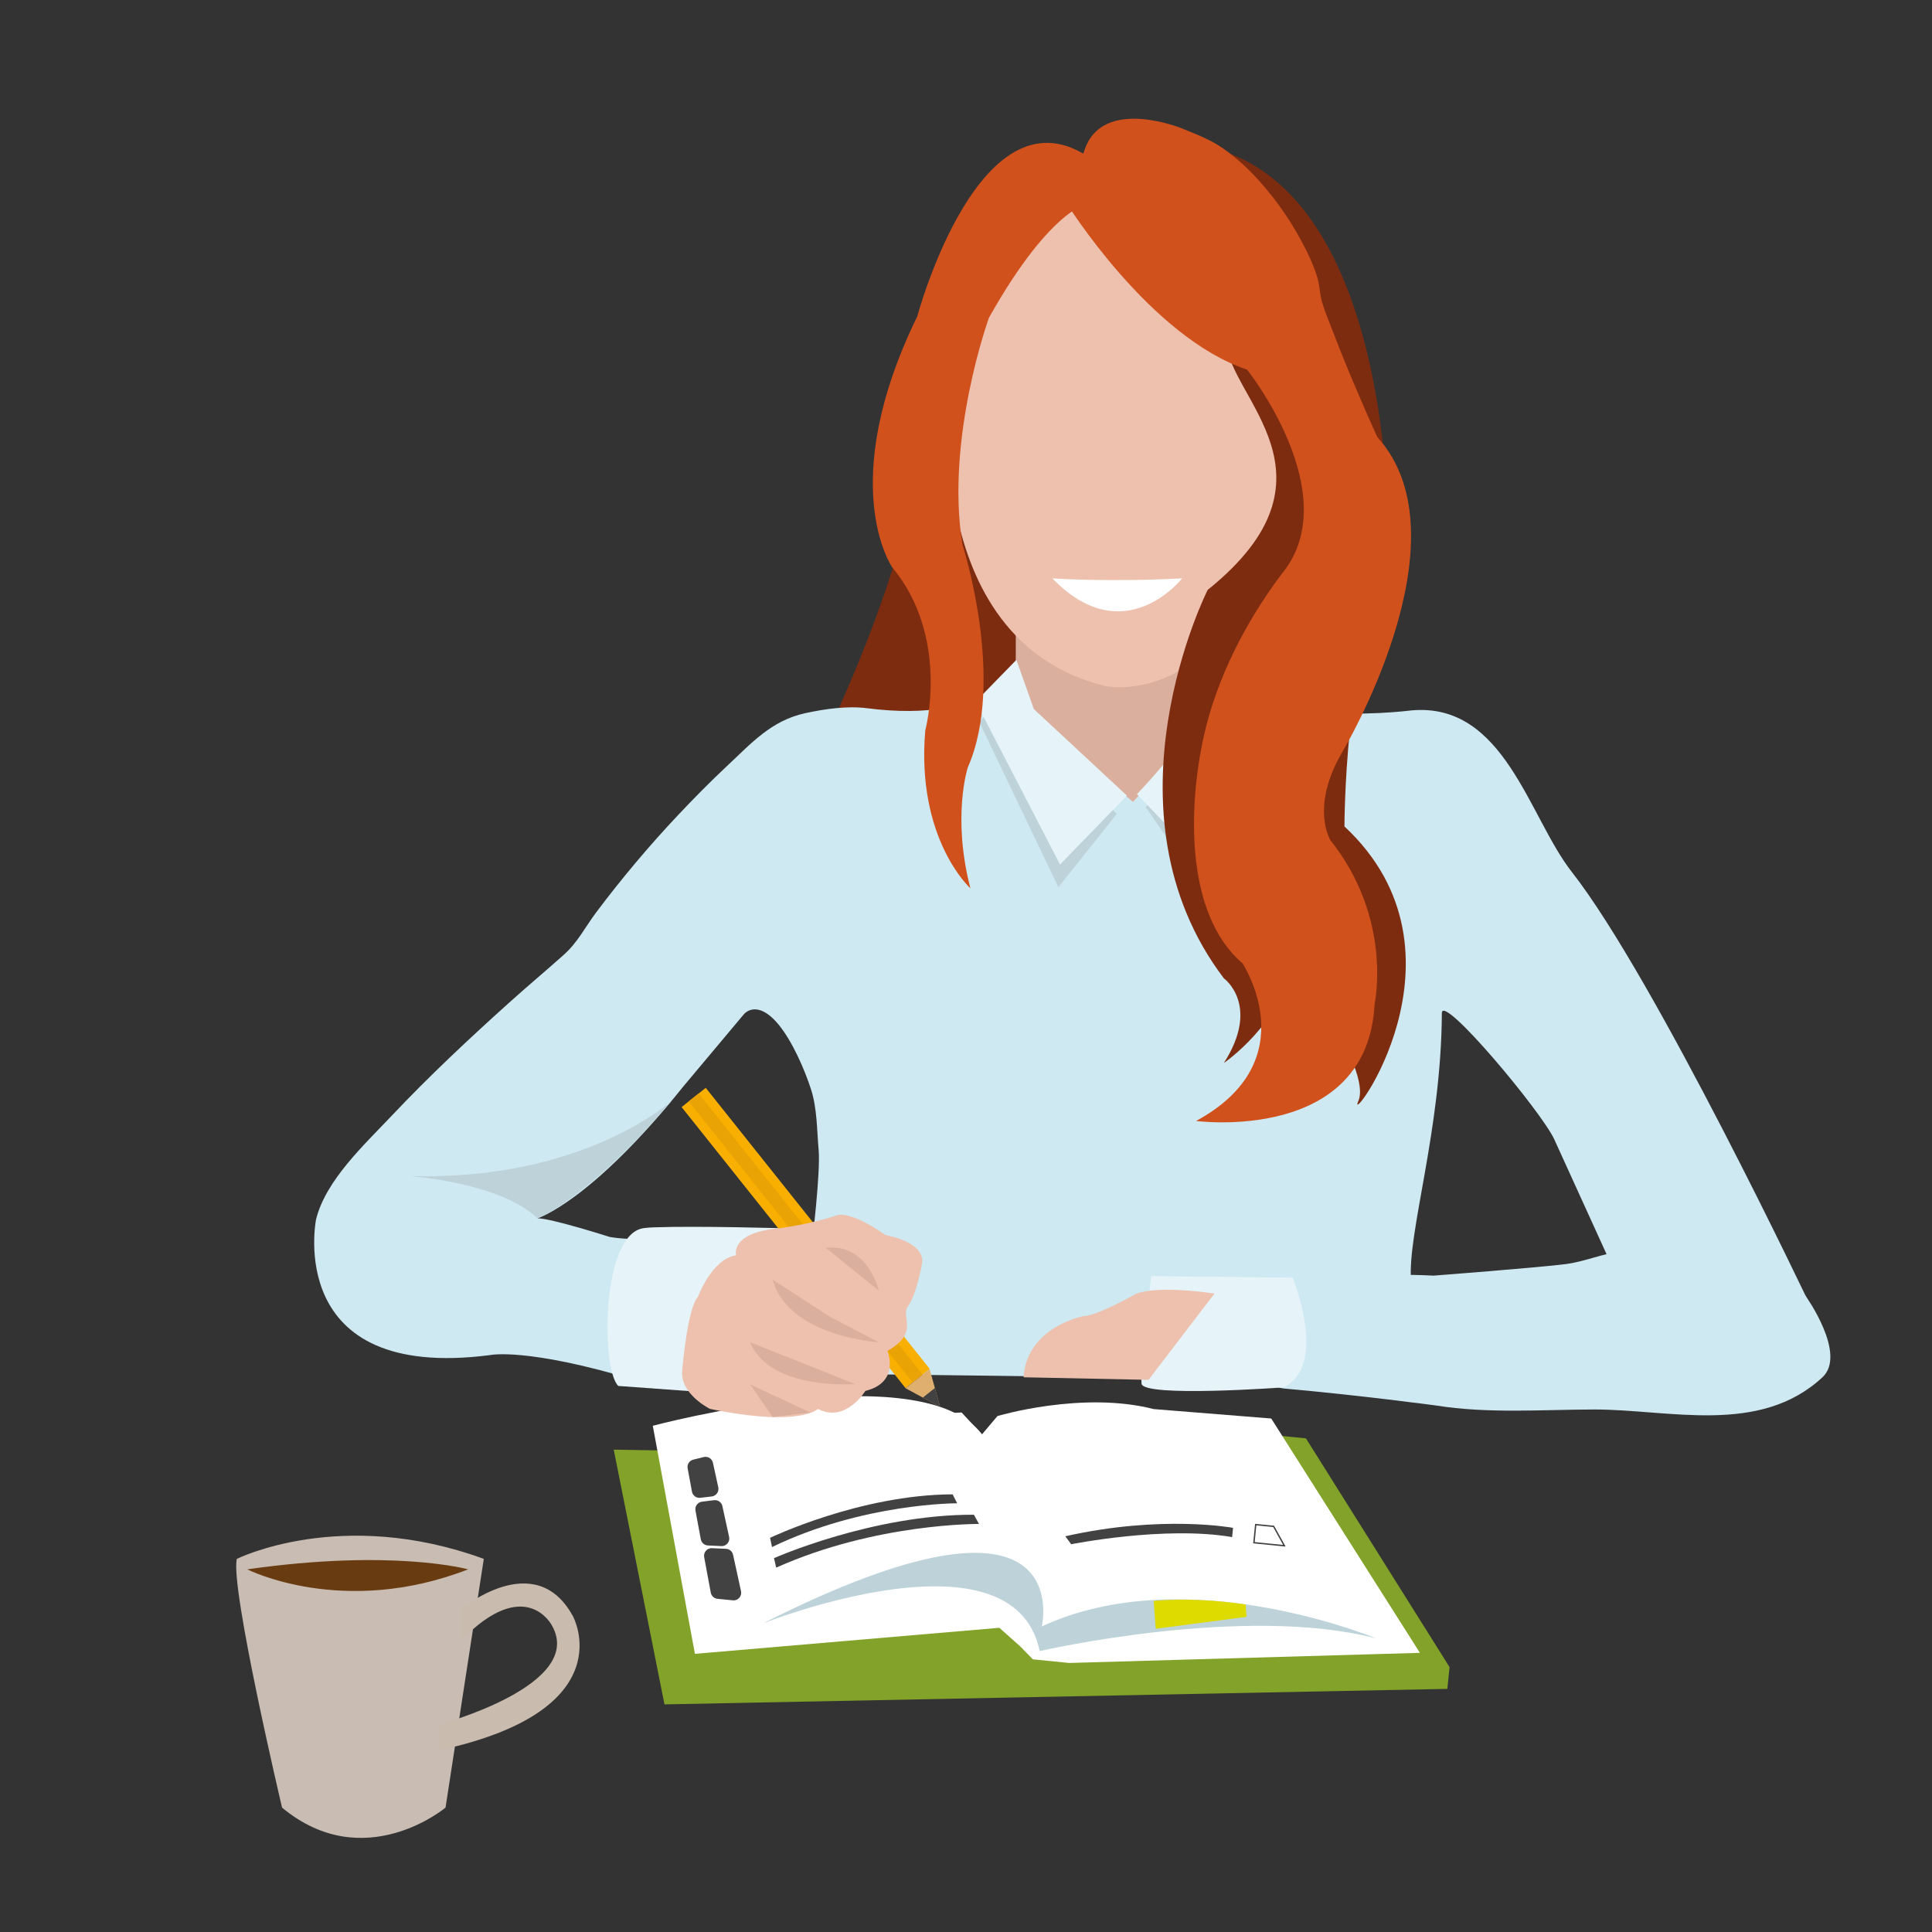
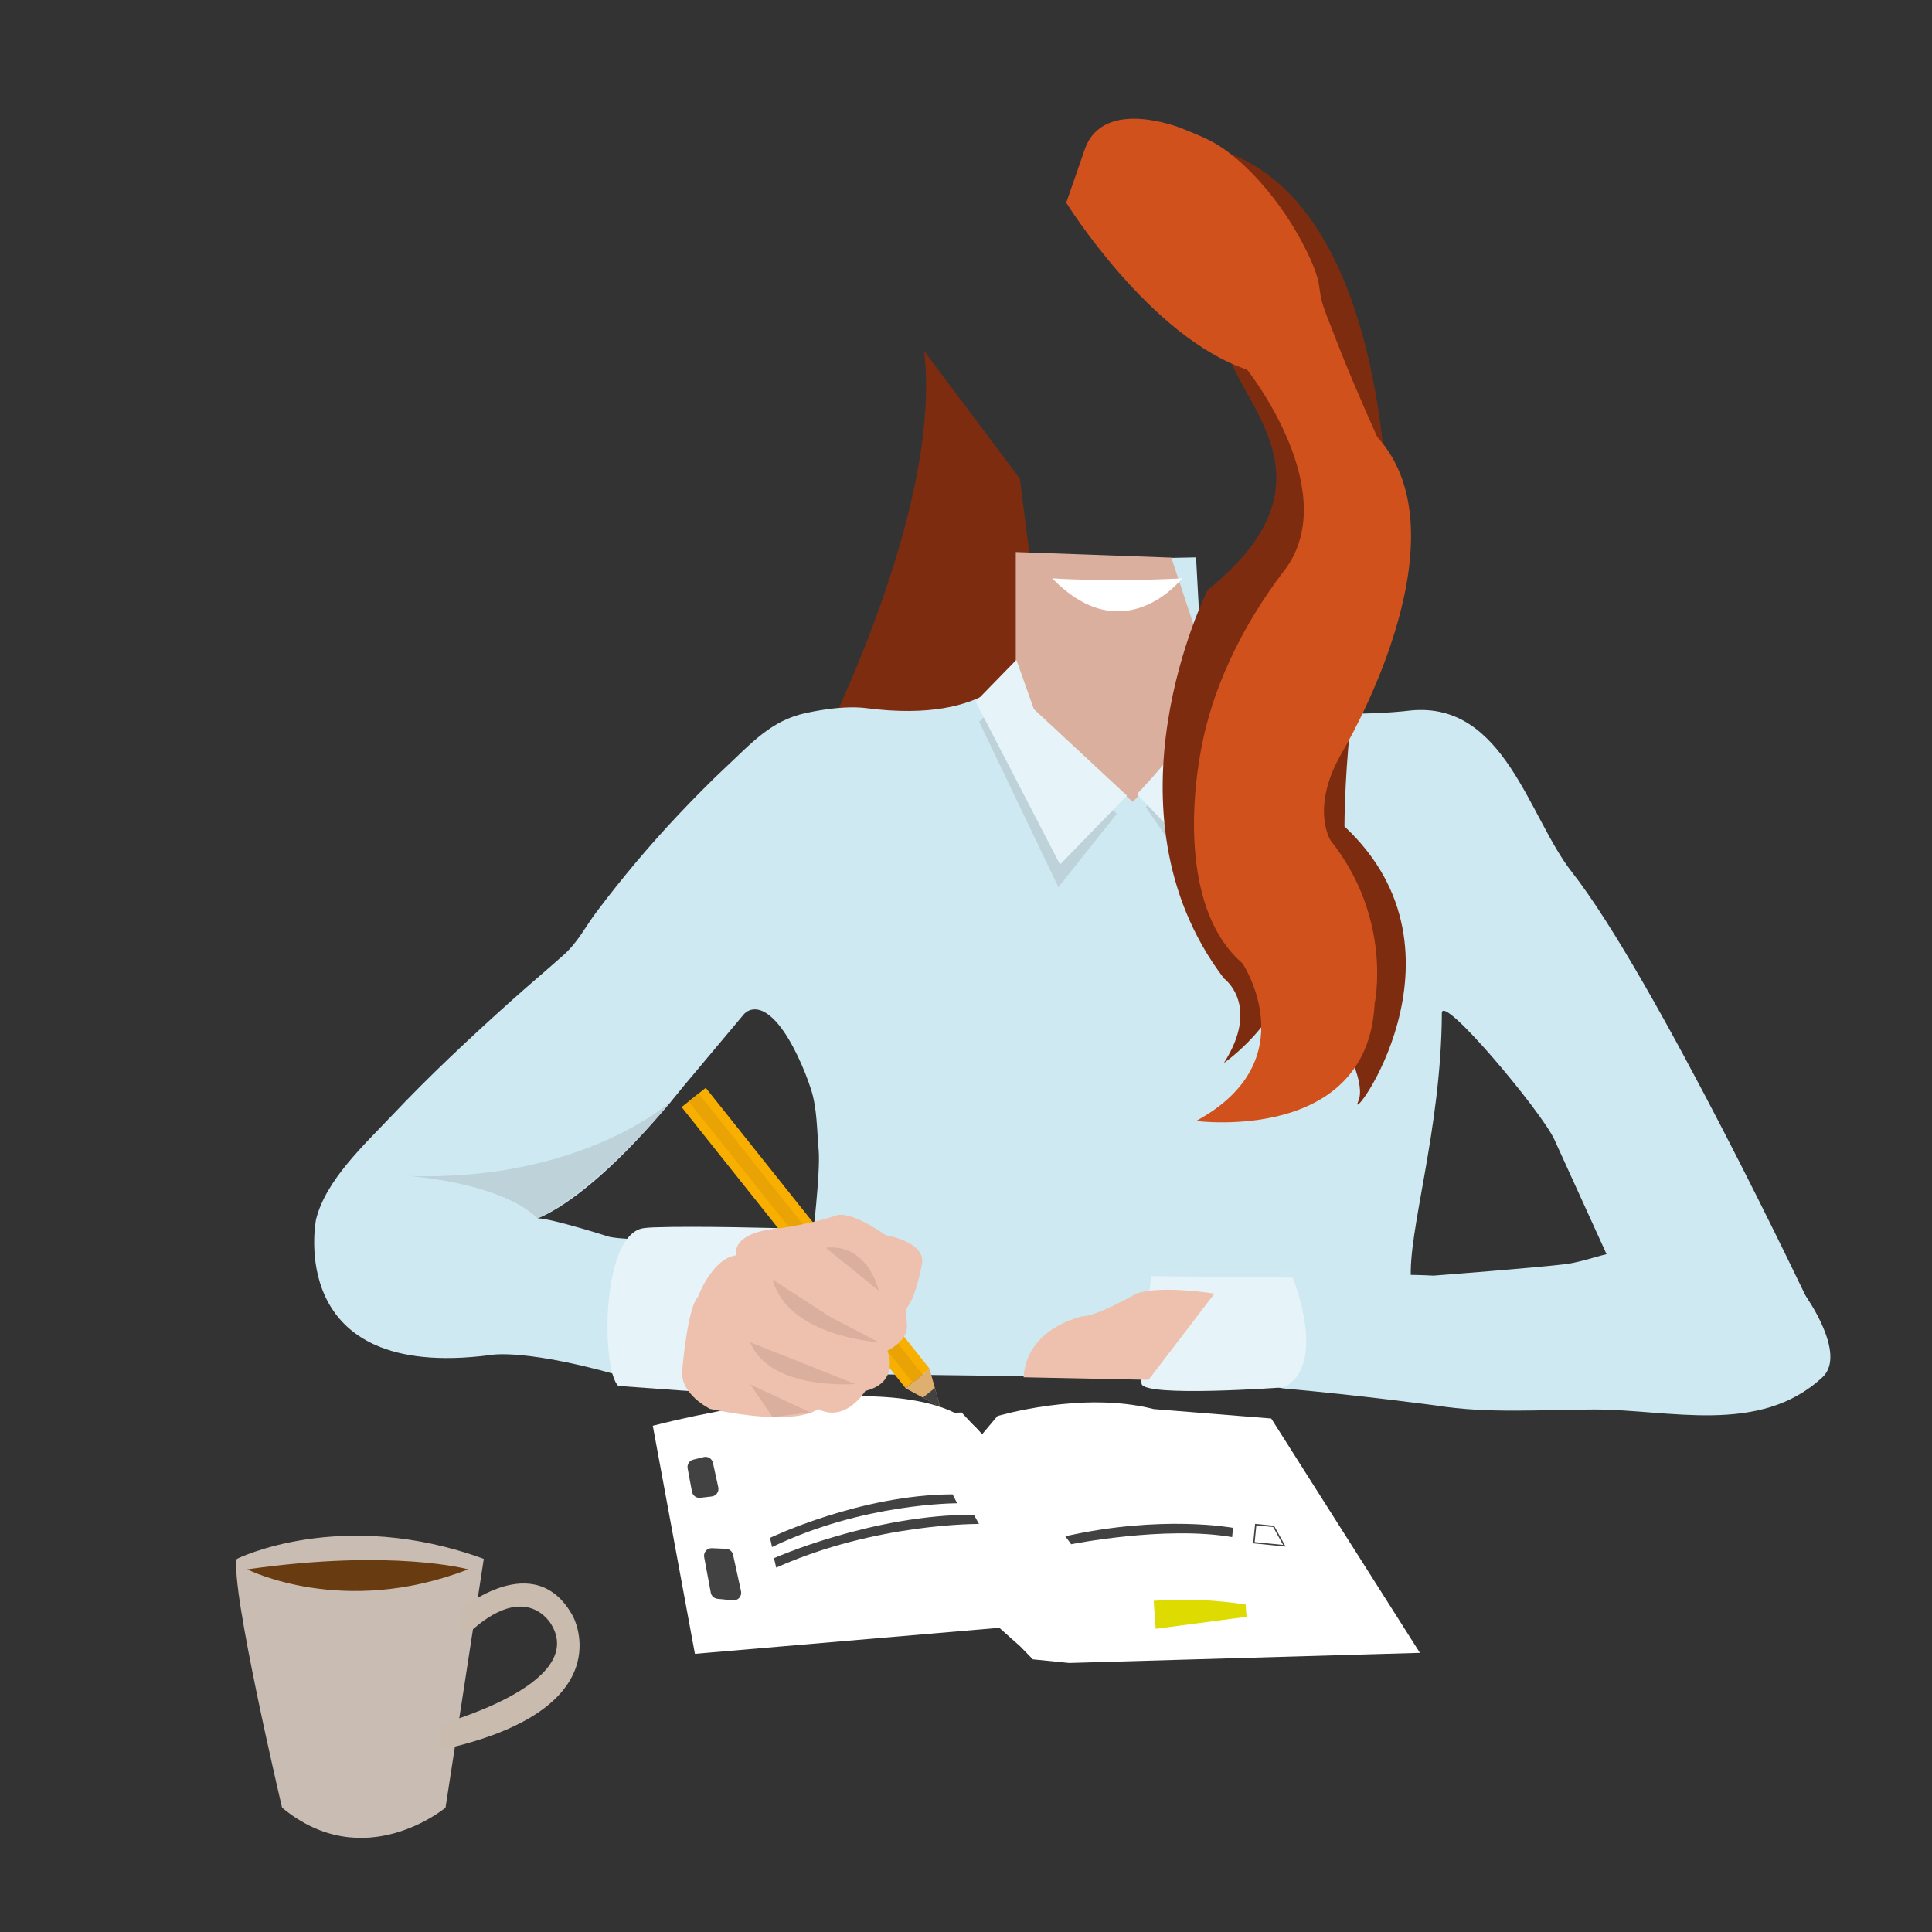
<svg xmlns="http://www.w3.org/2000/svg" id="Laag_1" width="1000" height="1000" viewBox="0 0 1000 1000">
  <rect x="0" y="0" width="1000" height="1000" fill="#333333" stroke="none" />
  <defs>
    <style>.cls-1,.cls-2{fill:none;}.cls-3{clip-path:url(#clippath);}.cls-4{fill:#f8af00;}.cls-5{fill:#683b11;}.cls-6{fill:#e6f4fa;}.cls-7{fill:#eaa305;}.cls-8{fill:#fff;}.cls-9{fill:#edc1ad;}.cls-10{fill:#bdd3d9;}.cls-11{fill:#c9bbae;}.cls-12{fill:#d1511d;}.cls-13{fill:#cfe9f2;}.cls-14{fill:#dddb00;}.cls-15{fill:#dbaf9d;}.cls-16{fill:#c8bcb3;}.cls-17{fill:#dfaf6f;}.cls-18{fill:#434242;}.cls-19{fill:#83a229;}.cls-20{fill:#7d2c10;}.cls-2{stroke:#434242;stroke-miterlimit:10;stroke-width:.72px;}</style>
    <clipPath id="clippath">
      <rect class="cls-1" x="-1360.77" y="50.57" width="2387.83" height="980" />
    </clipPath>
  </defs>
  <g class="cls-3">
    <path class="cls-20" d="M527.86,247.74l21.64,169.23-136.43-7.2s75.78-138.03,65.28-228.05l49.51,66.01Z" />
    <path class="cls-13" d="M526.65,290.44s5.41,44.31,0,53.32c0,0-12.6,31.21-78.01,22.8-10.08-1.29-21.95,.42-31.75,2.55-17.7,3.85-27.88,15.49-40.63,27.41-8.73,8.17-17.13,16.7-25.33,25.4-14.99,15.91-29.08,32.67-42.21,50.14-5.96,7.93-9.56,15.58-17.01,22.23-9.04,8.07-18.33,15.85-27.34,23.94-21.29,19.11-42.22,38.71-61.87,59.53-13.77,14.59-33.93,33.12-38.92,53.43,0,0-16.8,84.01,90.02,70.21,0,0,18.6-4.2,76.21,13.2l46.81,5.37s12-74.98,24.01-80.98c0,0-67.21,4.8-85.22,1.2,0,0-30-9.6-37.21-9.6,0,0,27.61-8.4,75.62-68.41l31.21-37.21s6.6-8.4,18,5.4c7.07,8.56,13.5,23.31,16.8,33.61,3.13,9.76,3,21.16,3.91,31.4,.98,11.12-3.17,47.1-4.28,54.29-2.49,16.17,1.94,32.48,3.97,48.73l2.4,12.6,287.46,3.6c.34,0,1.32-1.36,1.52-1.58,14.19-15.21,17.15-29.49,15.54-50.03-1.96-25.01,15.65-77.7,15.95-138.63,.05-10.54,51.61,51.01,58.21,65.41l35.41,77.76,97.22,8.55s-80.42-169.73-123.59-224.78c-22.3-28.43-34.91-88.11-83.19-83.58,0,0-101.68,13.2-108.88-34.81l-2.4-44.41-92.43,1.9Z" />
    <path class="cls-15" d="M525.76,285.74v77.46l60.65,51.85s43.61-47.64,44.19-49.96c.58-2.32-24.33-76.46-24.33-76.46l-80.51-2.9Z" />
    <path class="cls-13" d="M741.96,660.27s54.8-4.2,68.61-6c9.77-1.28,19.43-5.56,29.34-6.74,10.27-1.22,20.63-1.36,30.91-.19,13.76,1.56,28.85,4.37,41.73,11.49,14.59,8.08,9.95-1,21.98,11.85,0,0,21.68,30.2,8.76,42.2-32.6,30.29-79.47,16.59-118.27,16.67-26.86,.06-55.03,2.23-81.73-2.07,0,0-40.46-5.42-78.13-8.72-27.64-2.42-33.75-64.44,76.8-58.49" />
    <path class="cls-10" d="M211.9,608.71s47.11,3.3,66.31,21.9c0,0,25.97-9.66,69.4-60.79,0,0-45.69,41.59-135.71,38.89" />
-     <path class="cls-9" d="M491.86,195.53s-18,135.62,80.42,159.63c0,0,83.42,17.4,97.22-142.83,0,0-24.61-115.82-105.62-114.02,0,0-63.01,1.8-72.01,97.22" />
    <path class="cls-8" d="M544.67,299.35s28.42,2.04,67.21,0c0,0-30,38.41-67.21,0" />
    <path class="cls-6" d="M595.83,660.52l73.23,.8s18.48,44.78-4.44,56.77c0,0-73,5.37-73.76-1.92-.75-7.29,4.98-55.65,4.98-55.65" />
    <path class="cls-9" d="M529.82,712.88l64.66,1.33,34.12-44.64s-27.82-4.5-40.43,0c0,0-20.5,11.7-27.6,11.7,0,0-29.17,5.61-30.75,31.61" />
    <polygon class="cls-10" points="519.87 360.75 506.81 373.62 547.82 459.22 578.03 421.28 519.87 360.75" />
    <polygon class="cls-10" points="651.07 367.12 624.34 462.98 593.03 417.8 637.32 368.86 651.07 367.12" />
    <path class="cls-6" d="M623.96,341.54l27.11,14.74-27.86,91.19-34.7-36.43s38.46-40.03,36.95-54.76l-1.5-14.74Z" />
    <polygon class="cls-6" points="583.3 411.82 535.11 367.02 526.08 341.54 505 363.16 548.67 447.47 583.3 411.82" />
-     <path class="cls-12" d="M565.48,104.64s-19.92,0-53.58,59.76c0,0-22.67,62.51-13.74,117.47,0,0,22.67,70.07,2.75,115.41,0,0-8.25,25.42,1.37,62.51,0,0-28.17-25.42-23.36-81.75,0,0,13.05-48.09-17.17-84.5,0,0-29.54-42.59,13.05-129.83,0,0,32.97-122.96,90.68-81.06,57.7,41.9,0,21.98,0,21.98" />
    <path class="cls-20" d="M625.08,305.35s-57.61,114.02,8.4,201.04c0,0,19.2,13.8,0,43.81,0,0,30-20.4,36.01-52.81,0,0,40.81,56.05,33.6,72.43-7.2,16.38,63.61-76.03-7.2-142.05,0,0,0-90.02,22.81-132.02,0,0,9.6-214.35-108.02-221.8l-35.77,33.49s58.57,40.68,59.77,69.48c1.2,28.81,63.61,69.61-9.6,128.42" />
    <path class="cls-12" d="M551.87,104.91s43.21,69.61,93.62,86.42c0,0,51.61,64.81,18,105.62-18.62,24.73-33.79,54.15-40.48,84.45-7.78,35.24-10.01,91.4,20.08,117.19,0,0,33.61,50.41-24.01,81.62,0,0,88.82,11.81,92.42-60.71,0,0,9.6-43.71-22.81-84.52,0,0-10.8-16.8,6-45.61,0,0,66.27-110.42,18.13-163.23-8.07-18-15.89-36.15-22.93-54.57-2.04-5.33-4.38-10.57-5.83-16.1-1.02-3.88-1.04-7.86-2.15-11.68-1.36-4.67-3.33-9.15-5.46-13.51-6.42-13.14-14.72-25.54-24.49-36.43-5.61-6.25-11.79-12.03-18.66-16.87-6.81-4.79-13.84-7.35-21.42-10.47,0,0-40.81-16.8-50.41,10.8l-9.6,27.61Z" />
    <path class="cls-16" d="M122.58,806.88s54.01-27.02,127.83,0l-19.8,128.74s-42.13,35.27-84.62,0c0,0-27-114.35-23.4-128.74" />
    <path class="cls-11" d="M238.6,832.99s38.41-32.41,57.97,3.6c0,0,26.7,48.61-69.14,69.31v-13.32s76.3-20.41,58.09-51.49c0,0-13.72-26.1-46.92,8.1v-16.2Z" />
    <path class="cls-5" d="M127.98,812.29s49.51,25.21,114.32,0c0,0-38.71-10.8-114.32,0" />
-     <polygon class="cls-19" points="357.02 751.01 317.67 750.34 343.93 882.19 749.15 874.16 750.28 862.88 675.95 744.5 641.25 741.04 521.47 756.31 357.02 751.01" />
    <path class="cls-8" d="M516.26,732.95s43.89-13.14,80.9-3.61l60.83,4.88,76.96,121.29-181.56,5.24-18.79-1.88-6.62-6.78-10.73-9.55-157.56,13.48-21.8-118.03,159.83-6.89,10.55,11.34,8.01-9.49Z" />
-     <path class="cls-10" d="M539.22,841.84s20.13-84.69-144.38-1.54c0,0,129.64-51.58,143.31,14.3,0,0,105.9-24.42,174.2-6.54,0,0-98.1-41.07-173.12-6.21" />
    <path class="cls-8" d="M337.88,737.99s139.1-37.28,170.38,4.44l-164.4,8.35-5.97-12.8Z" />
    <path class="cls-14" d="M597.14,828.59l1.06,14.47,47.01-6.2-.47-6.39h0c-14.81-2.21-31.04-3.24-47.6-1.88" />
    <path class="cls-18" d="M371.79,769.84l-2.78-12.7c-.47-2.16-2.63-3.5-4.77-2.97l-5.41,1.34c-2.02,.5-3.29,2.48-2.91,4.52l2.24,12.06c.38,2.03,2.27,3.41,4.31,3.17l5.94-.7c2.3-.27,3.86-2.47,3.37-4.73" />
-     <path class="cls-18" d="M369.59,776.49l-6.24,.78c-2.24,.28-3.78,2.39-3.37,4.61l2.76,14.85c.33,1.79,1.85,3.11,3.67,3.2l6.96,.33c2.58,.12,4.57-2.23,4.02-4.75l-3.49-15.96c-.43-1.98-2.3-3.31-4.32-3.05" />
    <path class="cls-18" d="M375.76,801.66l-7.26-.32c-2.52-.11-4.49,2.16-4.02,4.64l3.42,18.38c.32,1.71,1.73,3.01,3.47,3.18l7.96,.79c2.65,.27,4.79-2.14,4.22-4.74l-4.12-18.86c-.38-1.74-1.88-3-3.66-3.08" />
    <path class="cls-18" d="M506.71,788.8s-53.36-.53-104.95,22.61l-1.15-4.91s50.91-22.64,103.49-22.48l2.61,4.77Z" />
    <path class="cls-18" d="M495.43,778.1s-48.65-.19-95.83,22.65l-1.02-4.77s46.56-22.35,94.5-22.51l2.35,4.63Z" />
    <polygon class="cls-2" points="659.22 790.05 664.79 800.07 649.03 798.5 649.96 789.13 659.22 790.05" />
    <path class="cls-18" d="M554.45,799.3s48.39-9.71,83.3-3.7l.48-4.79s-36.8-6.89-86.83,4.36l3.05,4.14Z" />
    <path class="cls-6" d="M320.03,717.36l60.79,4.42,24.72-86.02s-44.27-1.32-67.32-.48c-1.74,.07-3.39,.19-4.95,.39-22.23,2.84-22.13,73.33-13.24,81.69" />
    <rect class="cls-4" x="409.01" y="547.81" width="15.98" height="186.04" transform="translate(-308.47 399.49) rotate(-38.55)" />
    <rect class="cls-7" x="413.7" y="547.81" width="6.59" height="186.04" transform="translate(-308.47 399.49) rotate(-38.55)" />
    <polygon class="cls-17" points="468.72 718.56 481.17 708.64 486.61 728.24 468.72 718.56" />
    <polygon class="cls-18" points="483.89 718.44 486.61 728.24 477.66 723.4 483.89 718.44" />
    <path class="cls-9" d="M353.12,709.15s2.7-32.41,8.1-37.81c0,0,7.2-19.81,19.8-21.61,0,0-3.6-12,23.4-14.1,0,0,15.3-2.1,28.81-6.6,0,0,6.3-2.88,25.2,10.27,0,0,19.81,3.24,18.91,14.04,0,0-2.7,16.2-7.2,22.5-4.5,6.3,6.3,13.5-10.8,23.4,0,0,6.8,16.2-11.45,20.71,0,0-10.15,16.8-24.56,9.3,0,0-9,9.6-55.81,0,0,0-15.79-7.69-14.4-20.1" />
    <path class="cls-15" d="M399.93,662.34l29.71,19.24,25.2,13.16s-46.81-2.7-54.91-32.41" />
    <path class="cls-15" d="M388.23,694.74l54.44,21.63s-44.07,3.65-54.44-21.63" />
    <path class="cls-15" d="M388.23,716.55l31.46,14.67s.94-.44-19.76,2.24l-11.7-16.92Z" />
    <path class="cls-15" d="M427.38,645.83l27.45,22.2s-5.4-24.6-27.45-22.2" />
  </g>
</svg>